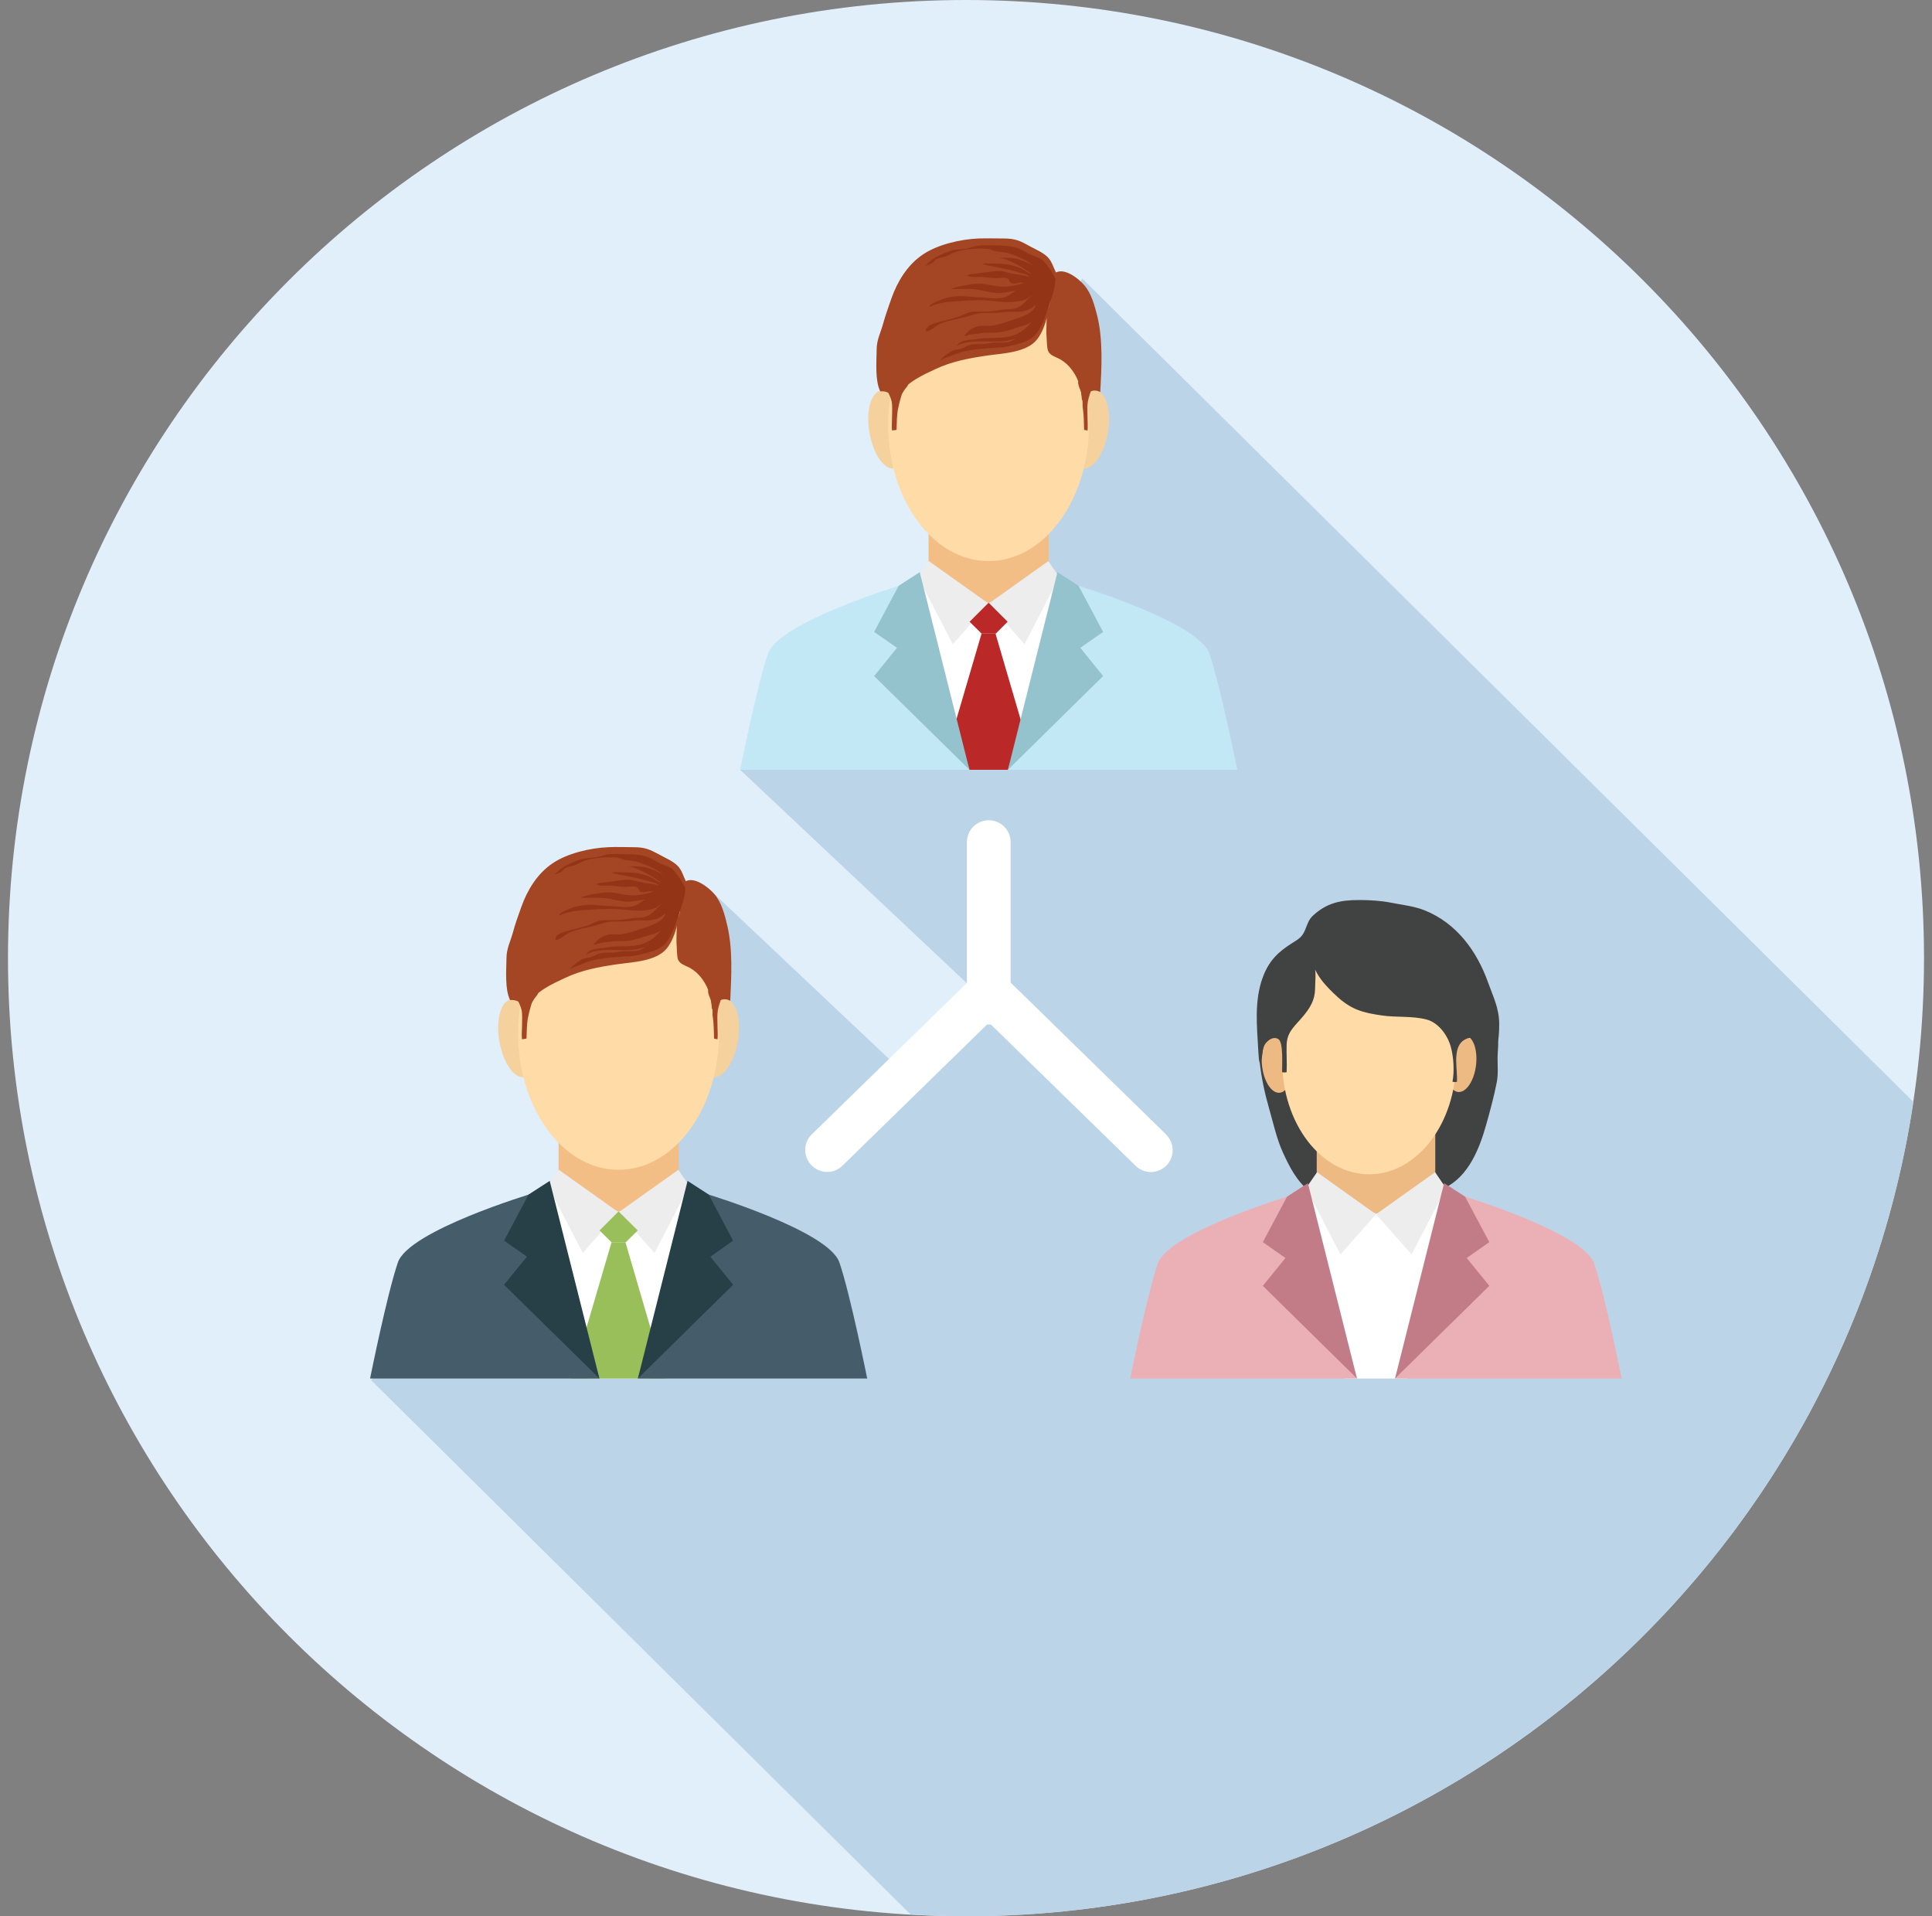
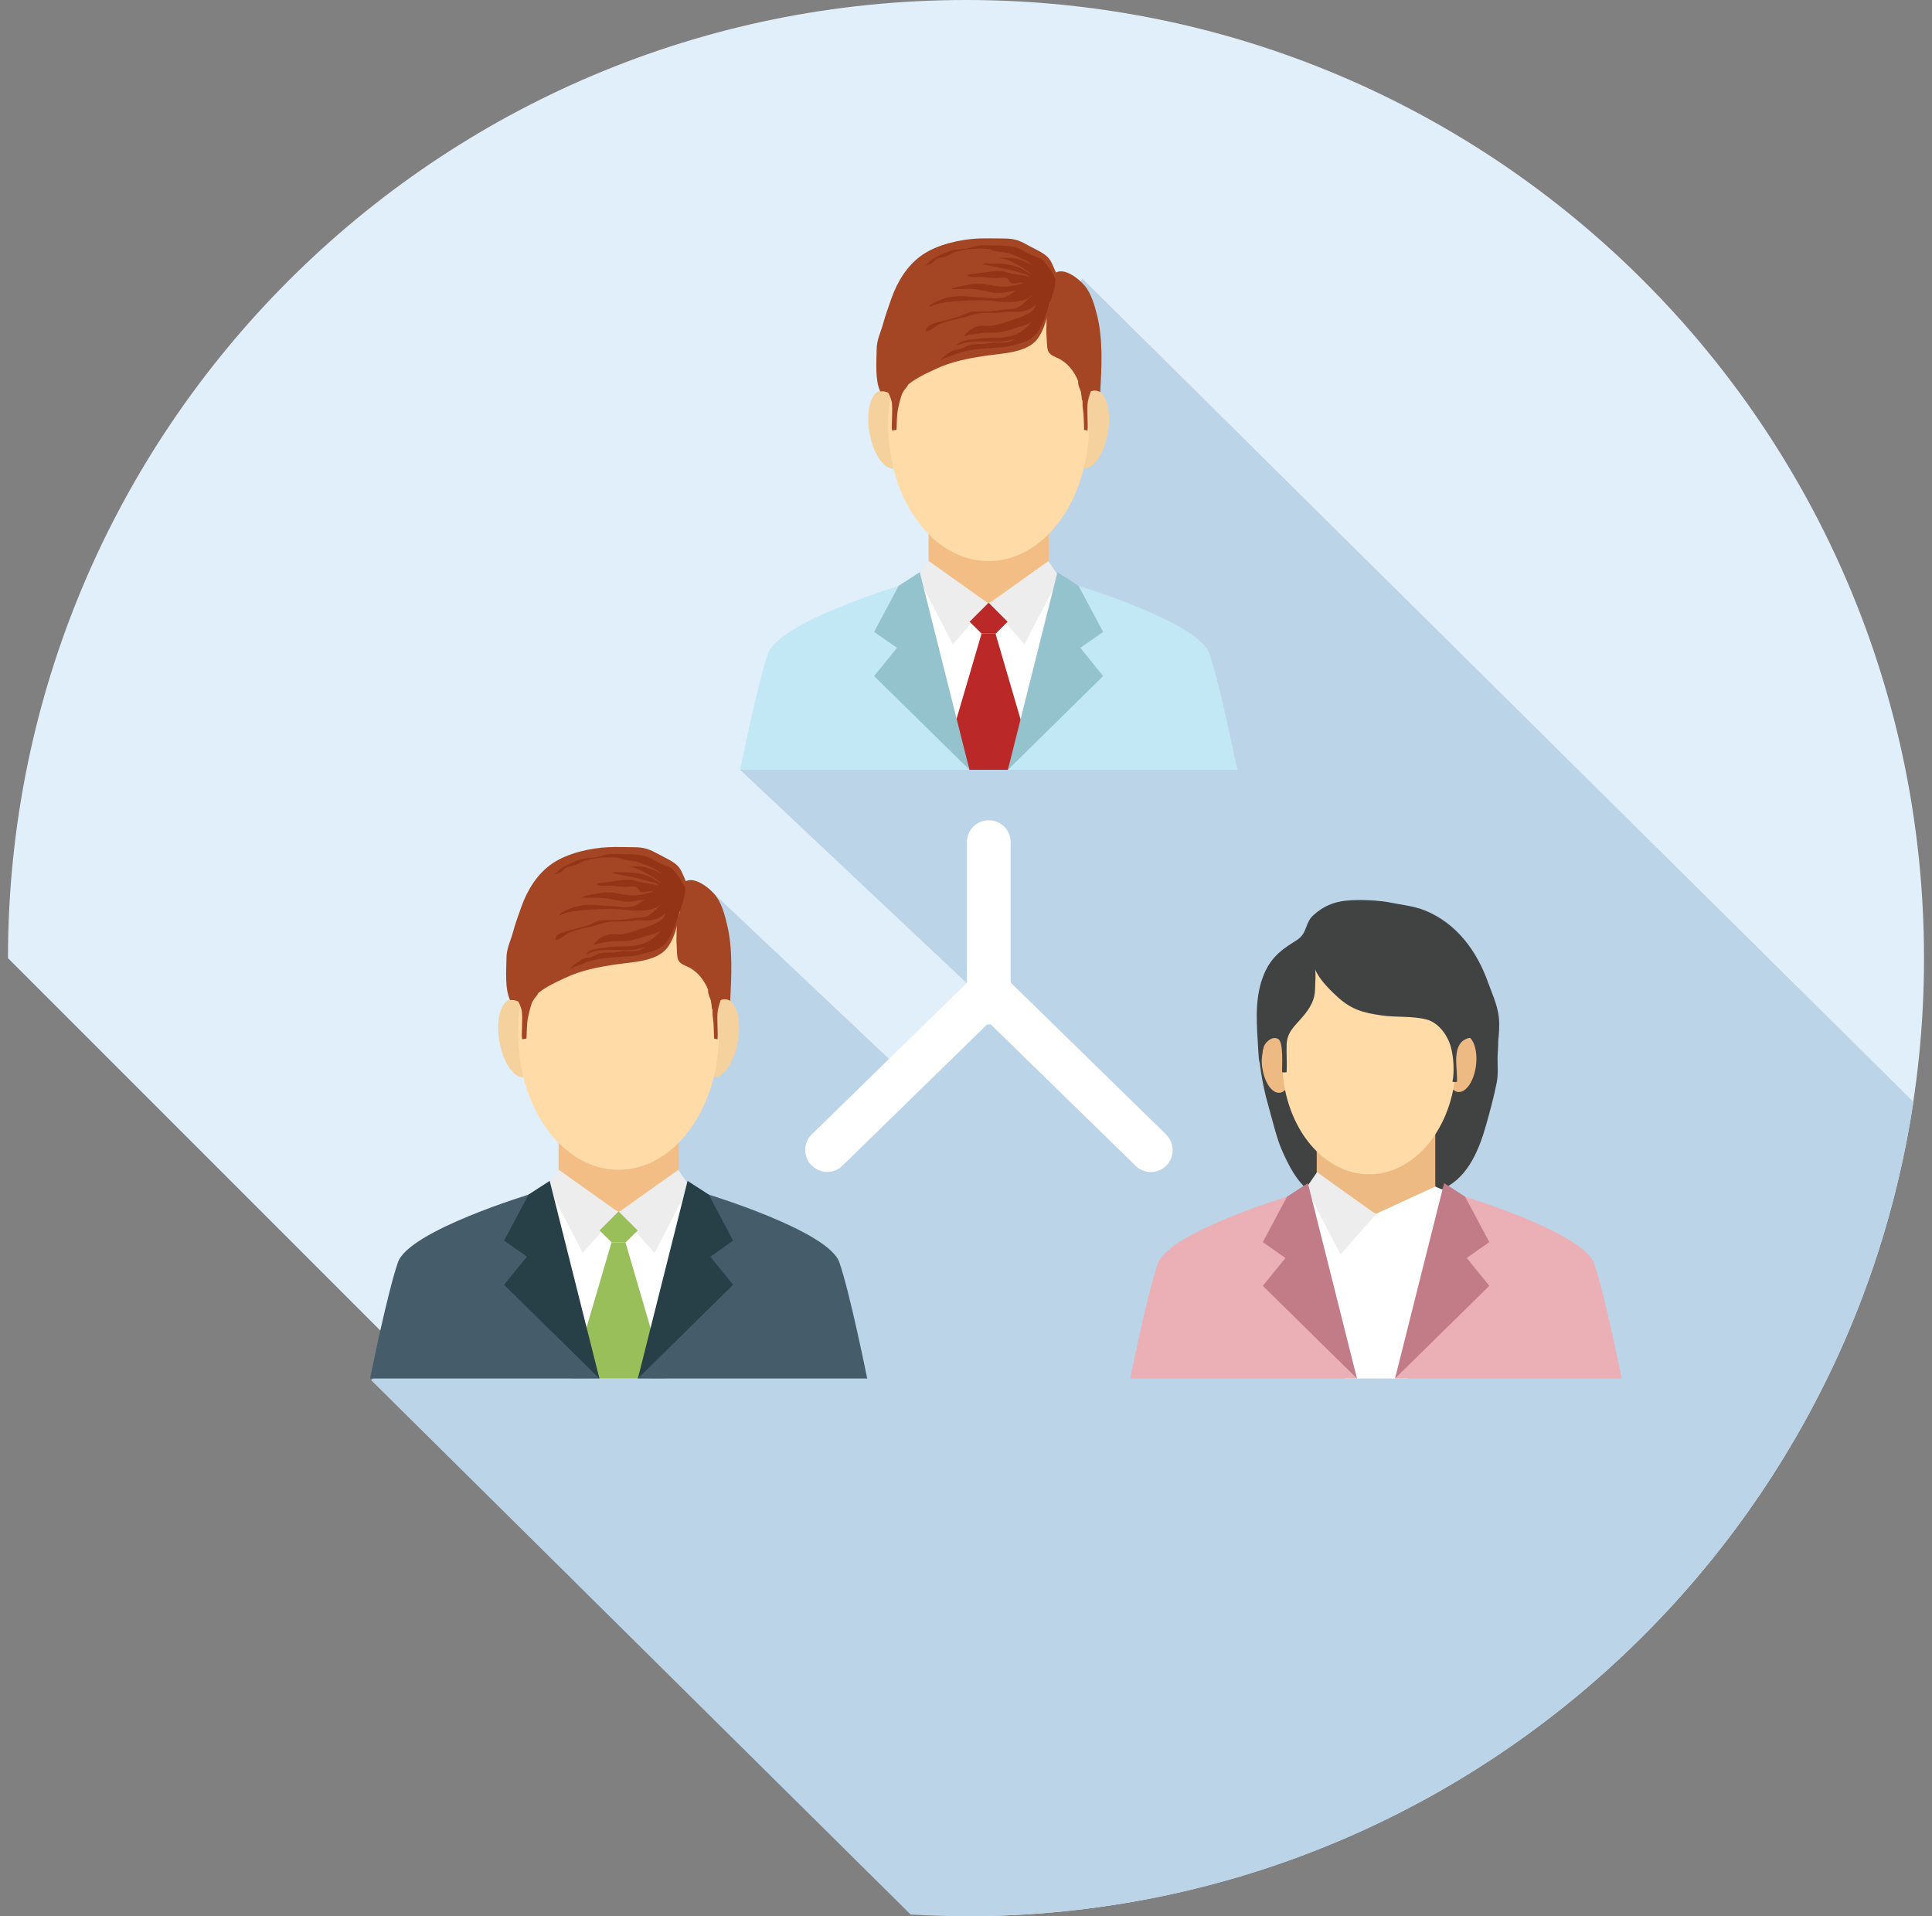
<svg xmlns="http://www.w3.org/2000/svg" width="121" height="120" viewBox="0 0 121 120" fill="none">
  <rect x="0" y="0" width="121" height="120" fill="#808080" stroke="none" />
  <g clip-path="url(#clip0_235_10387)">
-     <path d="M60.5 120C93.637 120 120.5 93.137 120.5 60C120.5 26.863 93.637 0 60.5 0C27.363 0 0.5 26.863 0.5 60C0.5 93.137 27.363 120 60.5 120Z" fill="#E1EFFA" />
+     <path d="M60.5 120C93.637 120 120.5 93.137 120.5 60C120.5 26.863 93.637 0 60.5 0C27.363 0 0.5 26.863 0.5 60Z" fill="#E1EFFA" />
    <path d="M67.784 17.456L63.153 24.103L61.916 37.744L46.353 48.206L60.547 61.566L56.572 67.153L44.741 55.987L38.094 74.241L25.175 84.628L23.244 86.428L57.031 119.888C58.184 119.953 59.337 120 60.509 120C90.584 120 115.494 97.866 119.834 69L67.794 17.456H67.784Z" fill="#BCD4E8" />
    <path d="M65.684 31.903H58.156V38.672H65.684V31.903Z" fill="#F2BE86" />
    <path d="M56.741 26.7C56.975 28.041 56.647 29.222 56.019 29.334C55.391 29.447 54.688 28.444 54.453 27.094C54.219 25.744 54.538 24.572 55.175 24.459C55.803 24.347 56.506 25.35 56.741 26.7Z" fill="#F4D19D" />
    <path d="M67.1 26.7C66.866 28.041 67.194 29.222 67.822 29.334C68.45 29.447 69.153 28.444 69.388 27.094C69.622 25.744 69.294 24.572 68.666 24.459C68.037 24.347 67.334 25.35 67.1 26.7Z" fill="#F4D19D" />
    <path d="M68.206 26.597C68.206 31.312 65.394 35.137 61.916 35.137C58.438 35.137 55.625 31.312 55.625 26.597C55.625 21.881 58.447 18.056 61.916 18.056C65.384 18.056 68.206 21.881 68.206 26.597Z" fill="#FFDBA7" />
    <path d="M65.769 18.272C65.769 19.219 65.516 20.55 64.944 21.262C64.269 22.106 62.741 22.125 61.756 22.275C60.631 22.444 59.619 22.631 58.597 23.109C57.856 23.456 56.788 23.925 56.403 24.647C56.272 24.891 56.253 25.219 56.188 25.444C55.991 24.909 55.794 24.459 55.128 24.506C54.8 23.822 54.894 22.706 54.903 21.919C54.903 21.272 55.147 20.859 55.306 20.278C55.456 19.744 55.644 19.209 55.831 18.684C56.206 17.625 56.825 16.603 57.772 15.956C58.691 15.319 60.144 14.981 61.278 14.934C61.803 14.916 62.337 14.934 62.862 14.934C63.594 14.934 63.894 15.084 64.503 15.422C64.878 15.628 65.3 15.797 65.6 16.087C65.872 16.35 65.966 16.725 66.134 17.062C66.697 16.772 67.55 17.438 67.916 17.869C68.366 18.394 68.562 19.163 68.722 19.791C69.088 21.3 68.994 22.997 68.909 24.553C68.534 24.347 68.094 24.45 67.766 25.097C67.709 24.375 67.597 23.803 67.156 23.194C66.931 22.884 66.716 22.688 66.397 22.5C66.116 22.341 65.759 22.275 65.638 21.966C65.562 21.778 65.562 21.262 65.544 21.075C65.516 20.784 65.544 20.475 65.544 20.184C65.544 19.538 65.778 19.219 65.759 18.591" fill="#A44624" />
    <path d="M66.088 17.419C66.125 18.056 65.806 18.741 65.619 19.331C65.45 19.866 65.263 20.419 64.925 20.869C64.513 21.413 63.819 21.516 63.209 21.675C62.891 21.759 62.506 21.769 62.178 21.788C61.7 21.816 61.259 21.853 60.791 21.928C60.331 21.994 59.984 22.097 59.562 22.284C59.309 22.397 59.094 22.416 58.878 22.594C59.047 22.341 59.347 22.144 59.6 21.994C59.778 21.881 60.003 21.9 60.2 21.834C60.416 21.759 60.584 21.628 60.819 21.581C61.1 21.525 61.391 21.563 61.681 21.534C61.897 21.516 62.112 21.459 62.337 21.45C62.628 21.441 62.919 21.488 63.2 21.403C63.35 21.356 63.472 21.281 63.622 21.225C63.406 21.225 63.2 21.328 62.994 21.356C62.488 21.422 61.962 21.375 61.466 21.375C60.959 21.375 60.341 21.422 59.9 21.666C60.163 21.244 60.809 21.291 61.241 21.225C61.775 21.131 62.3 21.188 62.834 21.131C63.678 21.056 64.269 20.663 64.719 19.997C64.588 20.325 63.875 20.447 63.575 20.55C63.219 20.672 62.872 20.784 62.497 20.822C62.15 20.859 61.812 20.803 61.475 20.859C61.241 20.897 60.997 20.916 60.772 20.953C60.631 20.981 60.528 21.047 60.378 21.038C60.631 20.709 60.987 20.447 61.409 20.409C61.634 20.391 61.859 20.419 62.084 20.4C62.478 20.353 62.862 20.213 63.237 20.091C63.725 19.931 64.756 19.678 64.869 19.078C64.513 19.416 64.147 19.528 63.678 19.528C63.341 19.528 63.013 19.509 62.684 19.566C62.188 19.641 61.672 19.538 61.175 19.65C60.856 19.725 60.538 19.838 60.219 19.913C59.788 20.016 59.272 20.1 58.869 20.288C58.578 20.419 58.316 20.719 57.987 20.756C57.913 20.334 58.737 20.184 58.991 20.119C59.319 20.034 59.656 19.95 59.975 19.847C60.359 19.725 60.65 19.509 61.062 19.509C61.531 19.509 61.991 19.528 62.45 19.444C62.722 19.397 62.984 19.359 63.256 19.359C63.959 19.341 64.147 18.881 64.634 18.516C64.503 18.553 64.381 18.694 64.231 18.75C63.988 18.853 63.669 18.891 63.406 18.909C62.75 18.956 62.112 18.806 61.456 18.797C60.856 18.797 60.256 18.834 59.656 18.881C59.281 18.909 58.888 18.966 58.531 19.088C58.419 19.125 58.297 19.2 58.184 19.2C58.306 18.994 58.737 18.853 58.953 18.759C59.206 18.647 59.478 18.609 59.75 18.572C60.294 18.488 60.828 18.619 61.372 18.619C61.737 18.619 62.094 18.703 62.469 18.684C62.694 18.675 62.928 18.638 63.134 18.525C63.312 18.431 63.444 18.263 63.65 18.216C63.275 18.234 62.919 18.347 62.534 18.347C62.075 18.347 61.634 18.188 61.175 18.131C60.706 18.066 60.237 18.103 59.769 18.103C59.647 18.103 59.544 18.084 59.441 18.15C59.853 17.953 60.359 17.878 60.809 17.803C61.344 17.709 61.803 17.803 62.319 17.906C62.9 18.019 63.566 17.906 64.128 17.719C63.894 17.606 63.5 17.859 63.294 17.7C63.219 17.644 63.209 17.494 63.106 17.447C62.938 17.353 62.6 17.419 62.413 17.419C62.112 17.419 61.831 17.381 61.531 17.344C61.288 17.316 60.763 17.4 60.566 17.259C60.678 17.156 60.809 17.166 60.95 17.156C61.297 17.109 61.653 17.072 62 17.016C62.356 16.959 62.684 16.931 63.022 17.044C63.406 17.166 63.791 17.184 64.175 17.259C64.278 17.278 64.362 17.334 64.475 17.344C64.353 17.166 64.062 17.128 63.866 17.072C63.369 16.931 62.881 16.8 62.375 16.725C62.112 16.678 61.775 16.613 61.541 16.528C61.737 16.463 62.009 16.509 62.216 16.509C62.778 16.509 63.266 16.538 63.8 16.744C64.1 16.856 64.344 17.072 64.634 17.184C64.222 16.847 63.688 16.538 63.191 16.322C62.975 16.228 62.638 16.125 62.413 16.153C62.891 16.153 63.406 16.088 63.856 16.256C64.203 16.388 64.7 16.547 64.953 16.838C64.484 16.369 63.838 16.097 63.228 15.881C62.9 15.759 62.591 15.797 62.263 15.713C62.131 15.675 62.056 15.609 61.916 15.591C61.578 15.553 61.175 15.563 60.837 15.591C60.462 15.628 60.013 15.694 59.666 15.853C59.497 15.938 59.319 16.031 59.131 16.088C58.991 16.134 58.775 16.153 58.644 16.228C58.55 16.284 58.484 16.397 58.391 16.463C58.25 16.556 58.081 16.584 57.941 16.65C58.316 16.256 58.634 16.059 59.159 15.853C59.356 15.778 59.525 15.703 59.722 15.656C59.994 15.6 60.284 15.619 60.566 15.563C60.763 15.525 60.959 15.441 61.147 15.403C61.597 15.319 62.084 15.375 62.544 15.375C62.966 15.375 63.434 15.413 63.828 15.572C64.109 15.684 64.316 15.853 64.606 15.975C64.878 16.088 65.188 16.153 65.394 16.388C65.628 16.65 65.938 17.072 66.078 17.419" fill="#933416" />
    <path d="M56.881 23.981C56.9 24.16 56.741 24.272 56.647 24.413C56.572 24.525 56.487 24.656 56.45 24.788C56.366 25.059 56.3 25.322 56.244 25.603C56.159 26.035 56.169 26.475 56.15 26.916C56.066 26.944 55.962 26.934 55.869 26.963C55.831 26.719 55.869 26.4 55.869 26.147C55.869 25.875 55.888 25.594 55.869 25.331C55.85 25.041 55.737 24.806 55.616 24.553C55.578 24.459 55.503 24.328 55.541 24.216C55.587 24.084 55.737 24.066 55.859 24.028C56.056 23.972 56.234 23.906 56.403 23.803" fill="#A44624" />
    <path d="M67.522 23.906C67.513 24.084 67.606 24.309 67.672 24.45C67.728 24.563 67.737 24.722 67.766 24.853C67.831 25.125 67.775 25.331 67.822 25.603C67.888 26.035 67.878 26.475 67.897 26.916C67.963 26.944 68.037 26.934 68.112 26.963C68.141 26.719 68.112 26.4 68.112 26.147C68.112 25.875 68.094 25.594 68.112 25.331C68.131 25.041 68.216 24.806 68.3 24.553C68.338 24.459 68.384 24.328 68.356 24.216C68.319 24.084 68.206 24.066 68.103 24.028C67.953 23.972 67.822 23.906 67.681 23.803" fill="#A44624" />
    <path d="M65.675 36.047L61.916 37.772L58.166 36.047L56.825 36.628L59.909 48.206H61.916H63.922L67.016 36.628L65.675 36.047Z" fill="white" />
    <path d="M58.175 35.138L61.916 37.8L59.675 40.341L57.491 36.141L58.175 35.138Z" fill="#EDEDED" />
    <path d="M65.656 35.138L61.916 37.8L64.166 40.341L66.341 36.141L65.656 35.138Z" fill="#EDEDED" />
    <path d="M62.366 39.675L63.106 38.934L61.916 37.744L60.725 38.934L61.475 39.675H62.366Z" fill="#BA2827" />
    <path d="M64.841 48.206H58.972L61.475 39.675H62.347L64.841 48.206Z" fill="#BA2827" />
    <path d="M56.45 36.638C56.45 36.638 48.781 38.944 48.097 40.931C47.413 42.919 46.353 48.206 46.353 48.206H60.716L57.294 37.8L56.441 36.638H56.45Z" fill="#C3E8F5" />
    <path d="M67.391 36.638C67.391 36.638 75.059 38.944 75.744 40.931C76.428 42.919 77.487 48.206 77.487 48.206H63.125L66.547 37.8L67.4 36.638H67.391Z" fill="#C3E8F5" />
    <path d="M57.603 35.831L60.716 48.206L54.744 42.337L56.178 40.566L54.744 39.572L56.281 36.684L57.603 35.831Z" fill="#94C3CE" />
    <path d="M66.228 35.831L63.125 48.206L69.088 42.337L67.662 40.566L69.088 39.572L67.55 36.684L66.228 35.831Z" fill="#94C3CE" />
    <path d="M42.509 70.022H34.981V76.791H42.509V70.022Z" fill="#F2BE86" />
    <path d="M33.566 64.819C33.8 66.159 33.472 67.341 32.844 67.453C32.216 67.566 31.512 66.563 31.278 65.213C31.044 63.872 31.363 62.691 32 62.578C32.628 62.466 33.331 63.469 33.566 64.819Z" fill="#F4D19D" />
    <path d="M43.925 64.819C43.691 66.159 44.009 67.341 44.647 67.453C45.275 67.566 45.978 66.563 46.212 65.213C46.447 63.872 46.119 62.691 45.491 62.578C44.862 62.466 44.159 63.469 43.925 64.819Z" fill="#F4D19D" />
    <path d="M45.031 64.716C45.031 69.431 42.219 73.256 38.741 73.256C35.263 73.256 32.45 69.431 32.45 64.716C32.45 60 35.263 56.175 38.741 56.175C42.219 56.175 45.031 60 45.031 64.716Z" fill="#FFDBA7" />
    <path d="M42.594 56.391C42.594 57.337 42.341 58.669 41.769 59.381C41.094 60.225 39.566 60.244 38.581 60.394C37.456 60.562 36.444 60.75 35.413 61.228C34.672 61.575 33.603 62.044 33.219 62.766C33.088 63.009 33.069 63.337 33.003 63.562C32.806 63.028 32.609 62.578 31.944 62.625C31.616 61.941 31.709 60.825 31.719 60.037C31.719 59.391 31.963 58.978 32.122 58.397C32.263 57.862 32.459 57.328 32.647 56.803C33.022 55.744 33.641 54.722 34.588 54.075C35.516 53.437 36.959 53.1 38.094 53.053C38.619 53.025 39.153 53.053 39.688 53.053C40.409 53.053 40.719 53.203 41.338 53.541C41.713 53.747 42.125 53.916 42.425 54.206C42.697 54.469 42.791 54.844 42.95 55.181C43.513 54.9 44.366 55.556 44.741 55.987C45.191 56.512 45.388 57.281 45.538 57.909C45.903 59.419 45.809 61.115 45.734 62.672C45.359 62.465 44.919 62.569 44.591 63.215C44.534 62.494 44.422 61.922 43.981 61.312C43.756 61.003 43.541 60.806 43.222 60.619C42.941 60.459 42.584 60.394 42.463 60.084C42.388 59.897 42.397 59.381 42.378 59.194C42.35 58.903 42.378 58.594 42.378 58.303C42.378 57.656 42.603 57.337 42.594 56.709" fill="#A44624" />
    <path d="M42.913 55.538C42.95 56.175 42.631 56.859 42.444 57.45C42.275 57.984 42.087 58.538 41.75 58.987C41.337 59.531 40.644 59.634 40.025 59.794C39.706 59.878 39.322 59.888 38.984 59.906C38.506 59.934 38.066 59.972 37.597 60.047C37.138 60.112 36.791 60.216 36.369 60.403C36.116 60.516 35.9 60.534 35.684 60.712C35.844 60.459 36.144 60.263 36.406 60.103C36.584 59.991 36.809 60.009 37.006 59.944C37.222 59.869 37.391 59.737 37.625 59.691C37.906 59.634 38.197 59.672 38.487 59.644C38.703 59.625 38.919 59.569 39.134 59.559C39.425 59.55 39.716 59.597 39.997 59.513C40.147 59.466 40.269 59.391 40.419 59.334C40.212 59.334 39.997 59.438 39.791 59.466C39.284 59.531 38.769 59.484 38.263 59.484C37.756 59.484 37.138 59.531 36.697 59.775C36.959 59.353 37.606 59.4 38.038 59.325C38.572 59.231 39.097 59.288 39.631 59.231C40.475 59.156 41.066 58.763 41.516 58.097C41.384 58.434 40.672 58.547 40.372 58.65C40.016 58.772 39.669 58.884 39.294 58.922C38.956 58.959 38.609 58.903 38.272 58.959C38.038 58.997 37.794 59.016 37.569 59.062C37.428 59.091 37.325 59.156 37.175 59.147C37.428 58.819 37.784 58.556 38.206 58.519C38.431 58.5 38.656 58.528 38.891 58.509C39.284 58.462 39.669 58.322 40.044 58.2C40.531 58.031 41.562 57.788 41.675 57.188C41.319 57.525 40.953 57.638 40.484 57.638C40.147 57.638 39.819 57.619 39.491 57.675C39.003 57.75 38.478 57.647 37.981 57.759C37.663 57.834 37.344 57.947 37.025 58.022C36.594 58.125 36.078 58.209 35.675 58.397C35.384 58.528 35.122 58.828 34.794 58.866C34.719 58.444 35.544 58.294 35.797 58.228C36.125 58.144 36.462 58.059 36.781 57.956C37.166 57.825 37.456 57.619 37.869 57.619C38.337 57.619 38.797 57.638 39.256 57.553C39.528 57.506 39.791 57.469 40.062 57.469C40.766 57.45 40.953 56.991 41.441 56.625C41.309 56.663 41.188 56.803 41.038 56.859C40.794 56.962 40.475 57 40.212 57.019C39.556 57.066 38.919 56.916 38.263 56.916C37.663 56.916 37.062 56.953 36.462 57C36.087 57.028 35.694 57.084 35.337 57.206C35.234 57.244 35.103 57.319 34.991 57.319C35.112 57.112 35.544 56.972 35.759 56.878C36.003 56.766 36.284 56.728 36.547 56.691C37.091 56.606 37.625 56.737 38.169 56.737C38.534 56.737 38.891 56.822 39.266 56.803C39.491 56.794 39.725 56.756 39.922 56.644C40.1 56.55 40.231 56.381 40.438 56.334C40.062 56.353 39.706 56.466 39.322 56.466C38.862 56.466 38.422 56.306 37.962 56.25C37.494 56.194 37.025 56.222 36.556 56.222C36.434 56.222 36.331 56.203 36.228 56.269C36.641 56.072 37.147 55.997 37.597 55.922C38.131 55.828 38.591 55.922 39.106 56.025C39.688 56.138 40.353 56.025 40.916 55.837C40.681 55.725 40.288 55.978 40.081 55.819C40.006 55.763 39.997 55.612 39.894 55.566C39.725 55.472 39.388 55.538 39.2 55.538C38.9 55.538 38.619 55.5 38.319 55.462C38.075 55.434 37.55 55.519 37.353 55.378C37.466 55.275 37.597 55.284 37.737 55.275C38.094 55.228 38.441 55.191 38.788 55.134C39.144 55.078 39.472 55.059 39.809 55.163C40.194 55.284 40.578 55.303 40.962 55.378C41.066 55.397 41.15 55.453 41.263 55.462C41.141 55.284 40.85 55.247 40.653 55.191C40.156 55.05 39.669 54.919 39.163 54.844C38.9 54.797 38.562 54.731 38.328 54.647C38.525 54.581 38.797 54.628 39.003 54.628C39.566 54.628 40.053 54.656 40.587 54.862C40.888 54.975 41.131 55.191 41.422 55.303C41.009 54.966 40.466 54.656 39.978 54.441C39.763 54.347 39.425 54.244 39.2 54.272C39.678 54.272 40.194 54.206 40.644 54.375C40.991 54.506 41.487 54.666 41.741 54.956C41.272 54.487 40.625 54.216 40.016 54C39.688 53.878 39.378 53.916 39.05 53.831C38.919 53.794 38.844 53.728 38.703 53.709C38.366 53.672 37.962 53.681 37.625 53.709C37.25 53.747 36.8 53.812 36.453 53.972C36.284 54.056 36.106 54.141 35.919 54.206C35.778 54.253 35.562 54.272 35.431 54.347C35.337 54.403 35.272 54.516 35.178 54.581C35.047 54.675 34.869 54.703 34.728 54.769C35.103 54.375 35.422 54.178 35.947 53.972C36.144 53.897 36.312 53.822 36.519 53.775C36.791 53.719 37.081 53.737 37.362 53.681C37.559 53.644 37.756 53.559 37.944 53.522C38.394 53.438 38.881 53.494 39.341 53.494C39.763 53.494 40.231 53.531 40.625 53.691C40.906 53.803 41.122 53.972 41.403 54.094C41.675 54.206 41.984 54.272 42.191 54.506C42.425 54.769 42.734 55.191 42.875 55.538" fill="#933416" />
    <path d="M33.706 62.1C33.725 62.278 33.566 62.391 33.472 62.531C33.397 62.644 33.312 62.775 33.275 62.906C33.191 63.178 33.125 63.441 33.069 63.722C32.984 64.153 32.994 64.594 32.975 65.034C32.891 65.062 32.788 65.062 32.694 65.081C32.656 64.838 32.694 64.519 32.694 64.266C32.694 63.994 32.712 63.712 32.694 63.45C32.675 63.159 32.562 62.925 32.441 62.672C32.394 62.578 32.328 62.438 32.366 62.334C32.403 62.203 32.562 62.175 32.684 62.147C32.881 62.091 33.059 62.025 33.228 61.922" fill="#A44624" />
    <path d="M44.347 62.025C44.337 62.203 44.431 62.428 44.497 62.569C44.553 62.681 44.562 62.841 44.591 62.972C44.656 63.244 44.6 63.45 44.647 63.722C44.712 64.153 44.703 64.594 44.722 65.034C44.788 65.062 44.862 65.062 44.938 65.081C44.966 64.838 44.938 64.519 44.938 64.266C44.938 63.994 44.919 63.712 44.938 63.45C44.956 63.159 45.041 62.925 45.125 62.672C45.163 62.578 45.209 62.438 45.181 62.334C45.153 62.203 45.031 62.175 44.938 62.147C44.788 62.091 44.647 62.025 44.516 61.922" fill="#A44624" />
    <path d="M42.5 74.165L38.741 75.891L34.991 74.165L33.65 74.747L36.744 86.325H38.741H40.747L43.841 74.747L42.5 74.165Z" fill="white" />
    <path d="M35 73.256L38.741 75.919L36.5 78.46L34.316 74.26L35 73.256Z" fill="#EDEDED" />
    <path d="M42.481 73.256L38.741 75.919L40.991 78.46L43.175 74.26L42.481 73.256Z" fill="#EDEDED" />
    <path d="M39.191 77.794L39.941 77.053L38.741 75.862L37.55 77.053L38.3 77.794H39.191Z" fill="#98BF5A" />
    <path d="M41.666 86.325H35.797L38.3 77.794H39.172L41.666 86.325Z" fill="#98BF5A" />
    <path d="M33.275 74.756C33.275 74.756 25.606 77.063 24.922 79.05C24.238 81.038 23.178 86.325 23.178 86.325H37.541L34.119 75.919L33.266 74.756H33.275Z" fill="#455D6A" />
    <path d="M44.216 74.756C44.216 74.756 51.884 77.063 52.569 79.05C53.253 81.038 54.312 86.325 54.312 86.325H39.95L43.372 75.919L44.225 74.756H44.216Z" fill="#455D6A" />
    <path d="M34.428 73.95L37.541 86.325L31.569 80.456L33.003 78.694L31.569 77.691L33.106 74.803L34.428 73.95Z" fill="#273F47" />
    <path d="M43.062 73.95L39.95 86.325L45.912 80.456L44.487 78.694L45.912 77.691L44.384 74.803L43.062 73.95Z" fill="#273F47" />
    <path d="M93.753 64.828C93.903 65.213 93.791 65.803 93.791 66.225C93.791 66.731 93.838 67.266 93.744 67.763C93.575 68.634 93.322 69.572 93.078 70.434C92.666 71.897 92 73.622 90.519 74.372C89.534 74.878 88.447 74.906 87.378 75.094C86.459 75.253 85.503 75.319 84.584 75.356C83.562 75.403 82.747 75.188 81.987 74.578C81.2 73.95 80.75 73.05 80.347 72.169C79.953 71.306 79.747 70.331 79.484 69.422C79.194 68.409 78.997 67.463 78.884 66.441C78.763 65.213 79.147 64.162 80.159 63.384C81.716 62.203 83.666 62.147 85.588 62.156C86.797 62.156 87.838 62.194 89.019 62.456C89.844 62.644 90.341 63.019 91.081 63.375C91.531 63.591 92.009 63.619 92.45 63.759C92.862 63.9 93.162 64.191 93.463 64.481" fill="#414242" />
    <path d="M89.891 69.413H82.466V77.269H89.891V69.413Z" fill="#EDBA83" />
    <path d="M82.466 74.306L86.178 76.012L89.891 74.306L91.222 74.869L88.156 86.325H86.178H84.2L81.144 74.869L82.466 74.306Z" fill="white" />
-     <path d="M89.881 73.406L86.178 76.041L88.409 78.553L90.556 74.4L89.881 73.406Z" fill="#EDEDED" />
    <path d="M82.484 73.406L86.178 76.041L83.956 78.553L81.8 74.4L82.484 73.406Z" fill="#EDEDED" />
    <path d="M91.588 74.888C91.588 74.888 99.172 77.166 99.847 79.134C100.522 81.103 101.563 86.325 101.563 86.325H87.369L90.753 76.031L91.597 74.878L91.588 74.888Z" fill="#EAB0B6" />
    <path d="M80.769 74.888C80.769 74.888 73.184 77.166 72.509 79.134C71.834 81.103 70.784 86.325 70.784 86.325H84.988L81.603 76.031L80.759 74.878L80.769 74.888Z" fill="#EAB0B6" />
    <path d="M90.444 74.091L87.369 86.325L93.275 80.522L91.859 78.778L93.275 77.784L91.756 74.934L90.444 74.091Z" fill="#C17C87" />
    <path d="M81.912 74.091L84.987 86.325L79.091 80.522L80.506 78.778L79.091 77.784L80.609 74.934L81.912 74.091Z" fill="#C17C87" />
    <path d="M90.622 66.487C90.5 67.462 90.809 68.316 91.306 68.381C91.812 68.447 92.319 67.706 92.441 66.722C92.562 65.747 92.263 64.894 91.756 64.828C91.25 64.762 90.744 65.503 90.612 66.487H90.622Z" fill="#EDBA83" />
    <path d="M80.872 66.534C80.984 67.509 80.675 68.362 80.169 68.428C79.662 68.503 79.166 67.763 79.044 66.778C78.931 65.803 79.241 64.95 79.747 64.884C80.253 64.809 80.759 65.55 80.872 66.534Z" fill="#EDBA83" />
    <path d="M80.3 66.422C80.3 70.35 82.737 73.537 85.747 73.537C88.756 73.537 91.194 70.35 91.194 66.422C91.194 62.494 88.756 59.306 85.747 59.306C82.737 59.306 80.3 62.494 80.3 66.422Z" fill="#FFDBA7" />
    <path d="M82.203 59.897C82.138 60.881 83.131 61.847 83.778 62.438C84.669 63.244 85.391 63.422 86.553 63.591C87.463 63.722 88.447 63.609 89.347 63.844C90.116 64.05 90.688 64.866 90.875 65.597C91.044 66.234 91.091 67.106 90.969 67.744C91.044 67.763 91.175 67.763 91.25 67.744C91.287 67.013 90.997 65.841 91.513 65.278C91.737 65.025 92.206 64.875 92.562 65.025C93.05 65.241 92.9 65.672 93.05 66.047C93.35 66.806 93.622 66 93.725 65.625C93.866 65.128 93.894 64.659 93.894 64.134C93.894 63.15 93.528 62.447 93.209 61.556C92.506 59.569 91.231 57.806 89.206 57C88.578 56.747 87.791 56.663 87.134 56.531C86.469 56.4 85.803 56.362 85.109 56.362C83.947 56.362 83.094 56.541 82.231 57.337C81.959 57.591 81.884 57.872 81.744 58.219C81.566 58.659 81.359 58.791 80.966 59.034C80.066 59.588 79.475 60.159 79.091 61.191C78.537 62.681 78.725 64.284 78.809 65.841C78.819 66.084 78.838 66.356 78.894 66.562C79.091 66.291 79.034 65.85 79.147 65.541C79.259 65.25 79.709 64.828 80.075 65.081C80.394 65.306 80.281 66.769 80.3 67.144C80.375 67.163 80.506 67.163 80.581 67.144C80.609 66.572 80.562 65.991 80.581 65.419C80.609 64.584 81.125 64.238 81.622 63.628C82.053 63.113 82.353 62.616 82.362 61.931C82.362 61.434 82.475 60.713 82.241 60.272" fill="#414242" />
    <path d="M73.034 71.044L63.294 61.528V52.734C63.294 51.975 62.675 51.366 61.925 51.366C61.175 51.366 60.556 51.975 60.556 52.734V61.556L50.844 71.034C50.3 71.559 50.291 72.431 50.825 72.975C51.097 73.247 51.453 73.388 51.809 73.388C52.166 73.388 52.503 73.256 52.766 72.994L61.822 64.153C61.822 64.153 61.888 64.163 61.925 64.163C61.972 64.163 62.019 64.163 62.056 64.153L71.122 73.003C71.384 73.266 71.731 73.397 72.078 73.397C72.425 73.397 72.791 73.256 73.053 72.984C73.588 72.441 73.569 71.578 73.025 71.044H73.034Z" fill="white" />
  </g>
  <defs>
    <clipPath id="clip0_235_10387">
      <rect width="120" height="120" fill="white" transform="translate(0.5)" />
    </clipPath>
  </defs>
</svg>